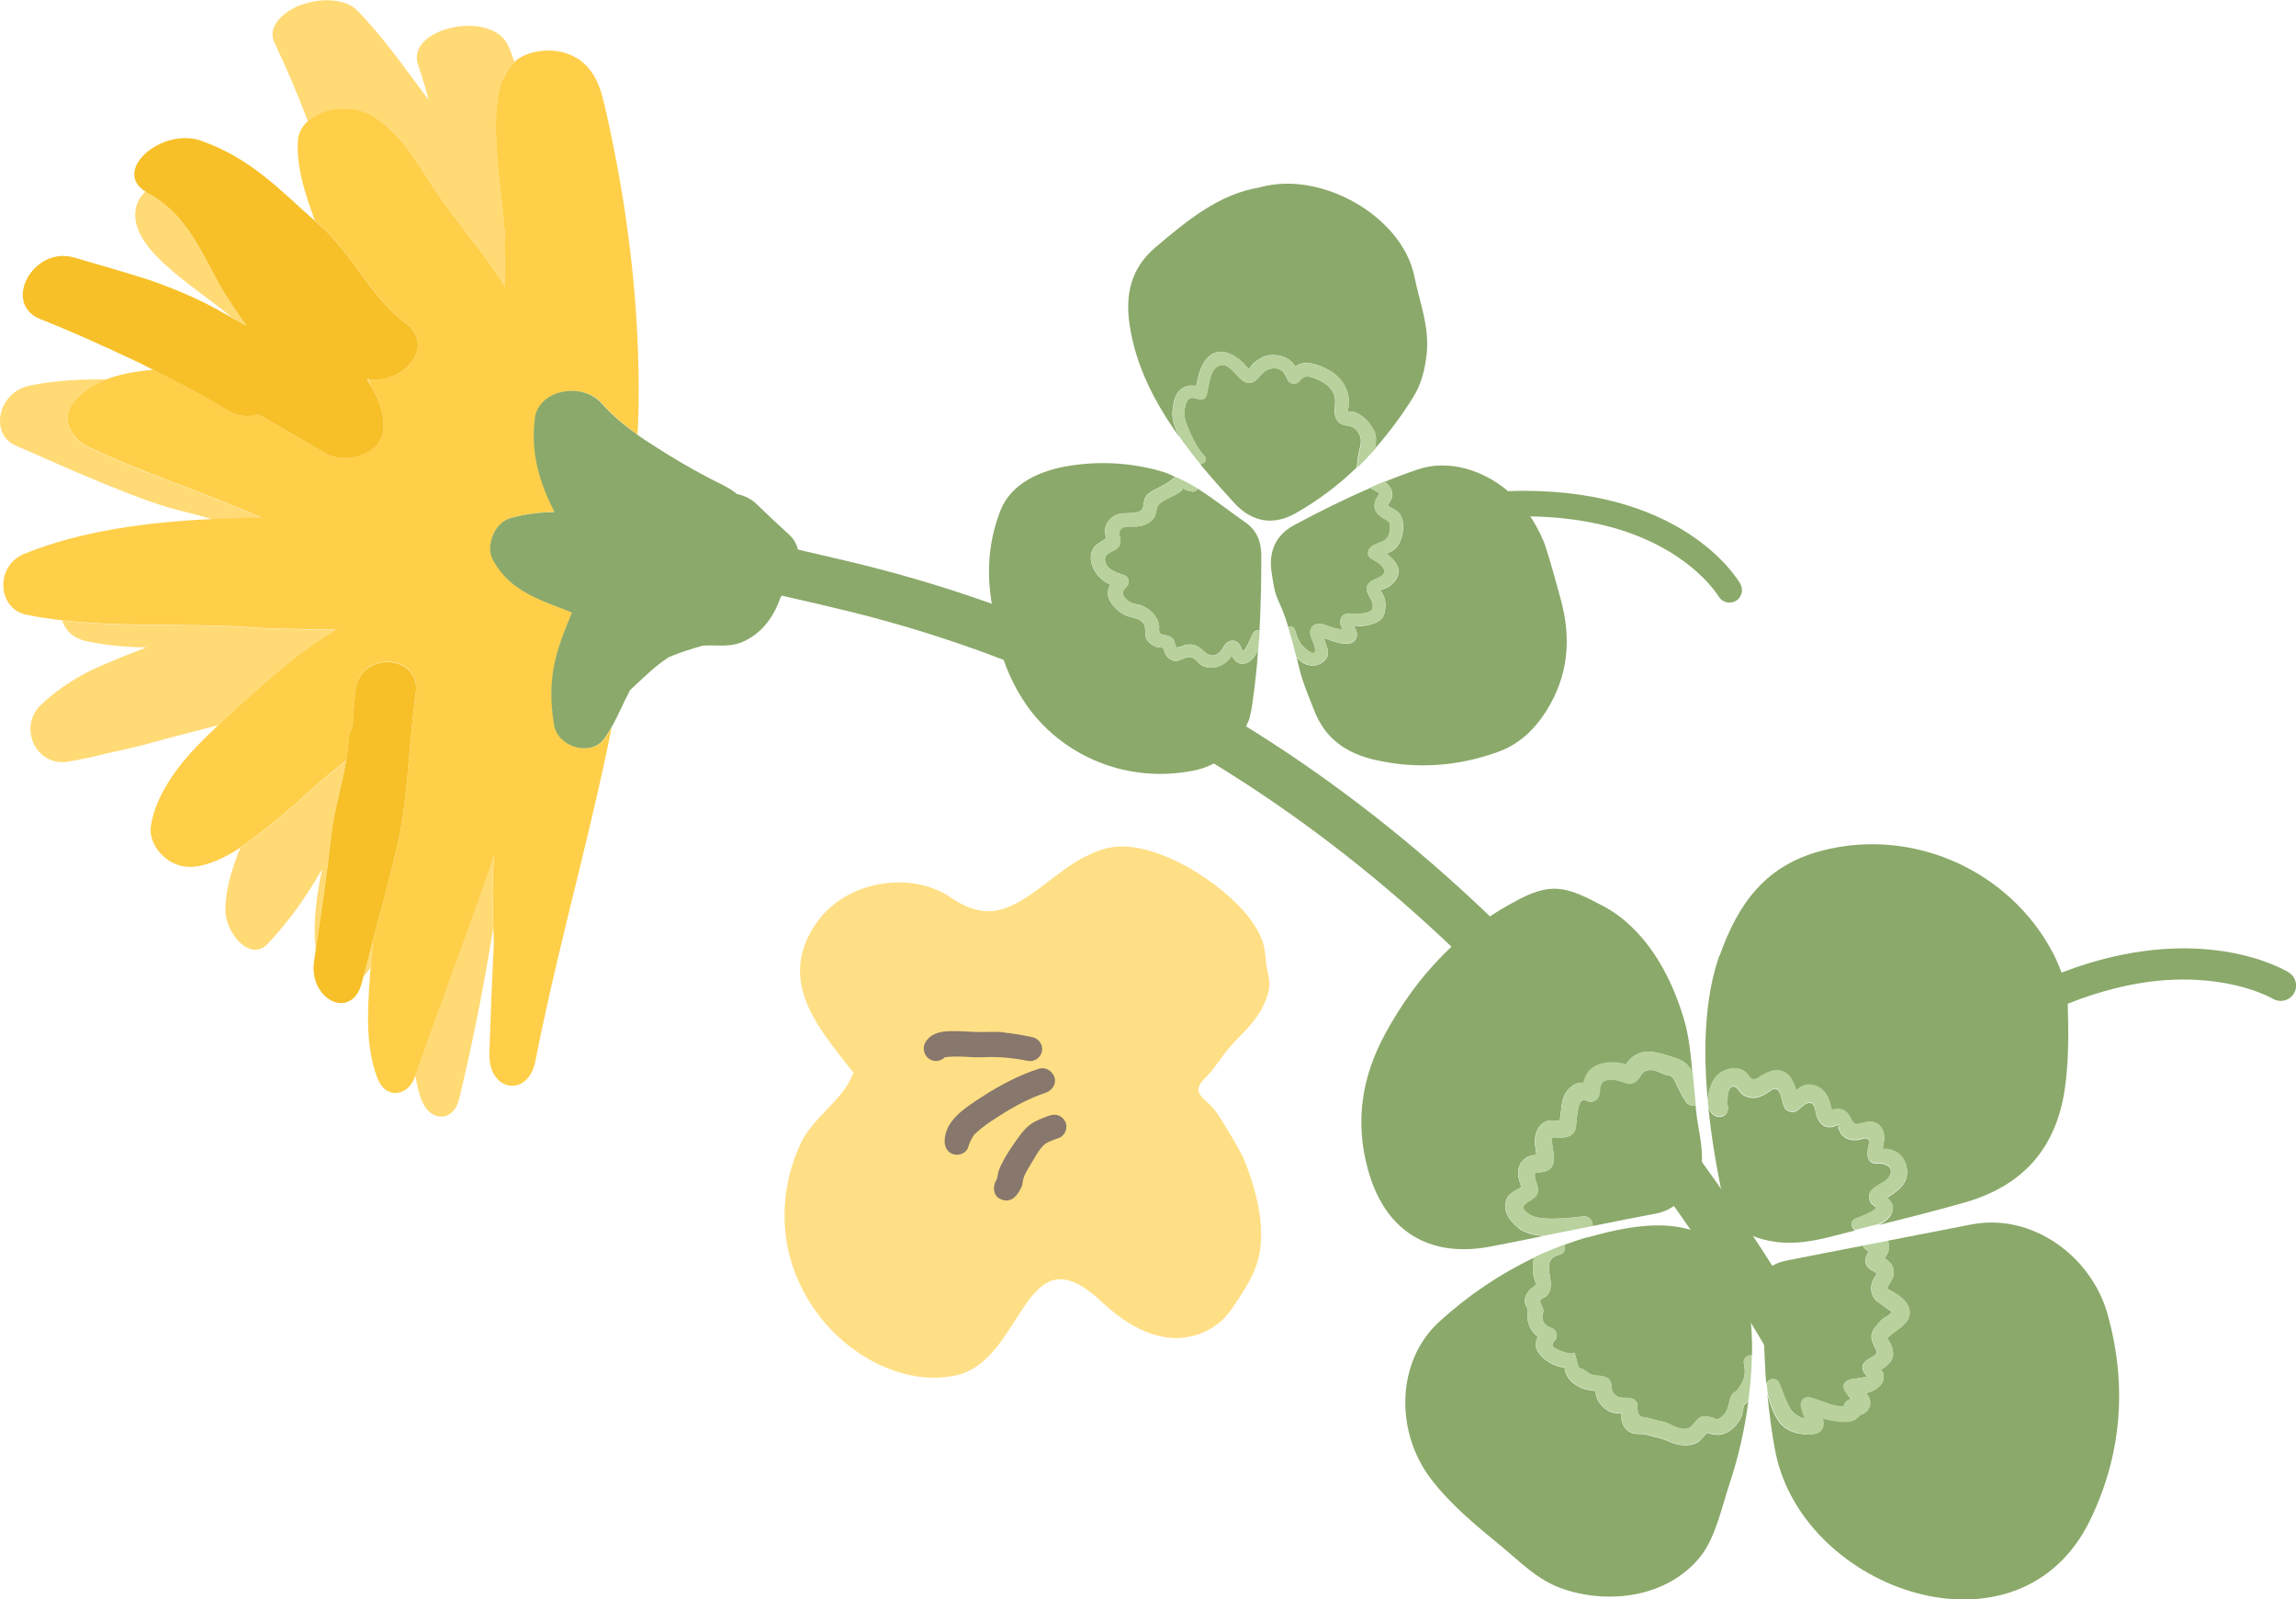
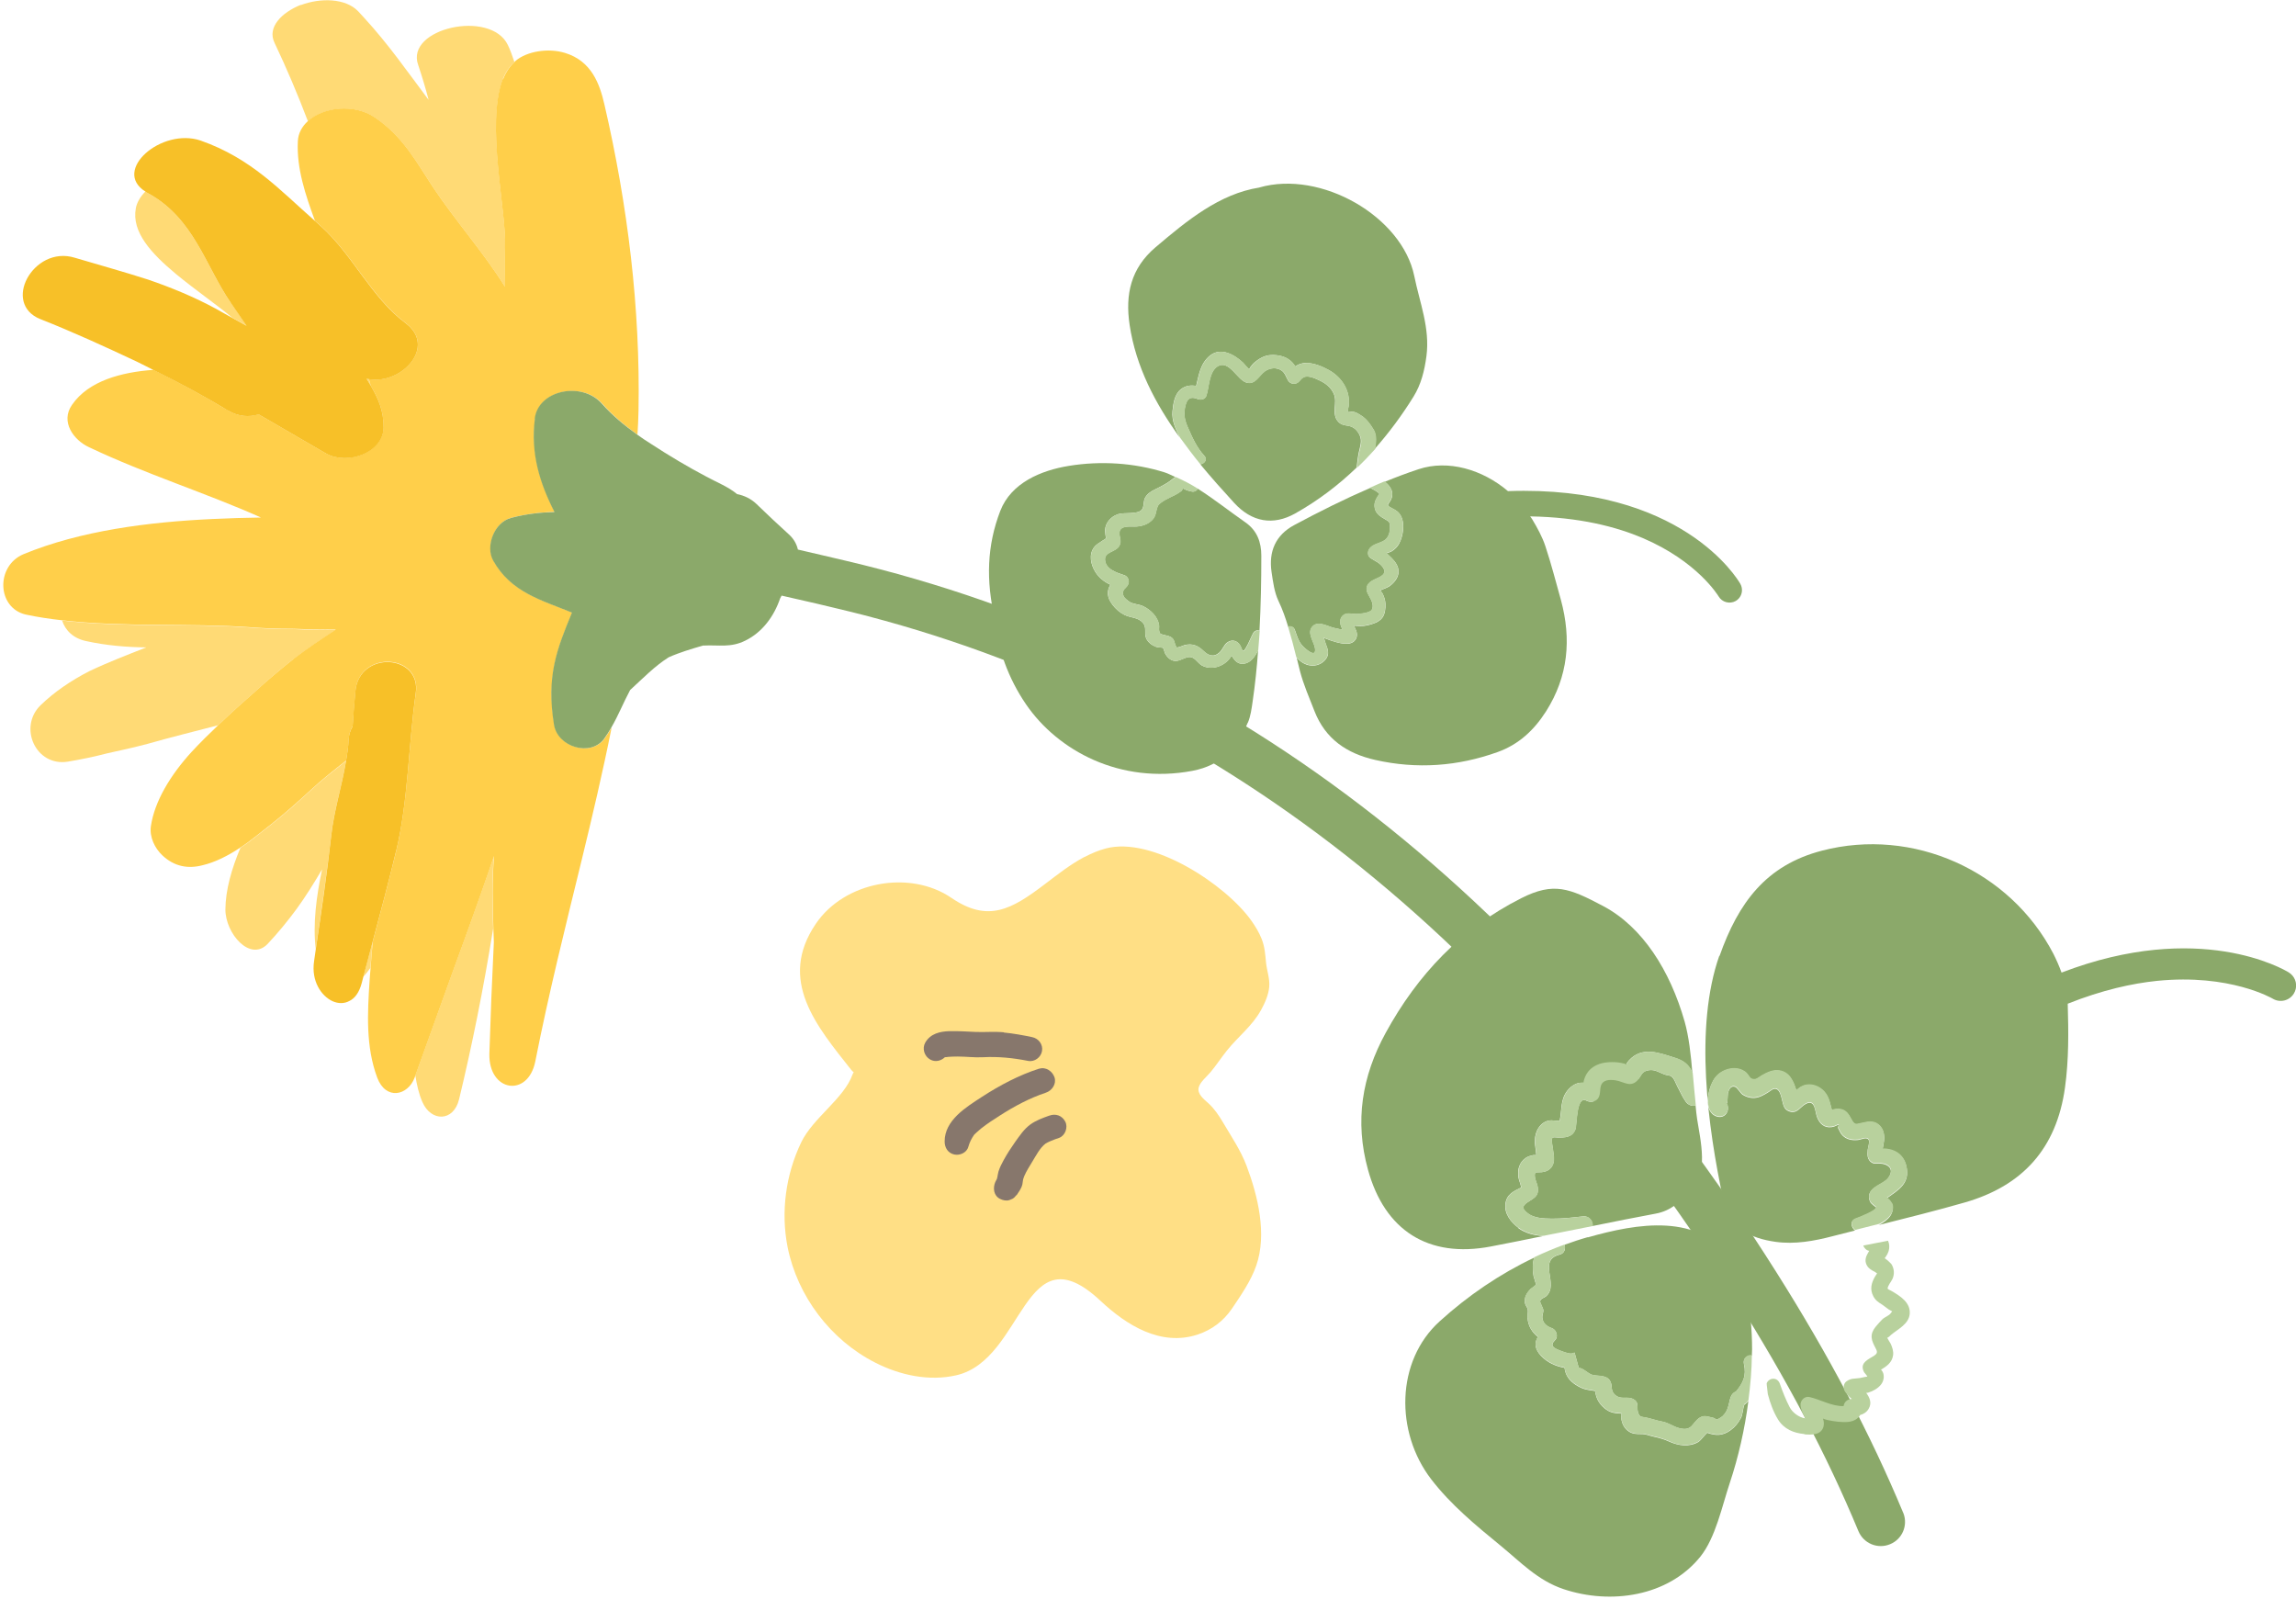
<svg xmlns="http://www.w3.org/2000/svg" id="_レイヤー_2" data-name="レイヤー 2" viewBox="0 0 199.96 139.29">
  <defs>
    <style>
      .cls-1 {
        fill: #f7c028;
      }

      .cls-1, .cls-2, .cls-3, .cls-4, .cls-5, .cls-6, .cls-7 {
        stroke-width: 0px;
      }

      .cls-2 {
        fill: #87776c;
      }

      .cls-3 {
        fill: #b8d19d;
      }

      .cls-4 {
        fill: #8ba96a;
      }

      .cls-5 {
        fill: #ffdf85;
      }

      .cls-6 {
        fill: #ffda75;
      }

      .cls-7 {
        fill: #ffcf4a;
      }
    </style>
  </defs>
  <g id="_1" data-name="1">
    <g>
      <g>
        <path class="cls-6" d="m32.29,33.6c-.04-.18-.1-.38-.16-.57-.06-.01-.13-.01-.19-.03.13.21.24.4.36.6Z" />
        <path class="cls-6" d="m39.51,84.38c-1.11,3.09-2.22,6.18-3.34,9.27.13.83.31,1.63.62,2.33.76,1.73,2.71,1.72,3.19-.24,1.09-4.5,2.14-9.68,2.97-14.88-.07-2.09-.12-4.19.06-6.29-1.15,3.35-2.33,6.63-3.5,9.81Z" />
        <path class="cls-6" d="m30.14,66.26c-.5.4-1.05.84-1.72,1.38-.7.55-1.74,1.56-2.93,2.6-1.19,1.06-2.55,2.11-3.88,3.13-.22.16-.44.31-.67.46-.76,1.81-1.3,3.66-1.31,5.38,0,2.08,2.16,4.6,3.69,2.98.9-.96,1.73-1.97,2.51-3.03.78-1.07,1.51-2.24,2.22-3.45-.49,2.32-.82,4.76-.55,6.95.48-3.28.96-6.55,1.35-9.93.24-2.17.93-4.3,1.29-6.49Z" />
        <path class="cls-6" d="m31.64,85.07c.22-.25.43-.51.62-.78.06-.75.12-1.51.19-2.27-.28,1.02-.55,2.05-.81,3.05Z" />
        <path class="cls-6" d="m20.1,26.37c-2.21-3.2-3.2-7.37-7.22-9.55-.08-.04-.14-.09-.22-.14-.44.44-.74.96-.83,1.45-.39,2.08,1.36,3.95,3.48,5.72,1.68,1.39,3.56,2.68,4.92,3.82l1.25.69-1.37-2Z" />
        <path class="cls-6" d="m25.56,57.41c1.18-.92,2.42-1.73,3.69-2.57-1.25.02-2.51,0-3.78-.06-1.26,0-2.52-.04-3.79-.14-5.01-.36-10.92.02-16.27-.6.27.85.97,1.57,2.14,1.8,1.7.37,3.43.52,5.19.54-1.67.66-3.37,1.31-4.96,2.07-1.58.81-3.03,1.79-4.25,2.97-1.96,1.92-.41,5.36,2.38,4.91,1.14-.19,2.29-.43,3.45-.73,1.17-.25,2.35-.52,3.53-.83,2.06-.59,4.13-1.09,6.11-1.61,1.12-1.07,2.23-2.07,3.17-2.89,1.07-.98,2.2-1.94,3.38-2.87Z" />
-         <path class="cls-6" d="m7.76,38.98c-1.35-.63-2.52-2.22-1.49-3.69.72-1.06,1.8-1.77,3.05-2.24-2.21-.04-4.43.07-6.63.51-2.91.5-3.67,4.32-1.24,5.28,2.39,1.03,4.76,2.12,7.14,3.09,2.38.97,4.81,1.98,7.29,2.59.82.19,1.72.45,2.64.71,1.44-.07,2.85-.11,4.22-.13-4.84-2.17-10.02-3.77-14.97-6.12Z" />
        <path class="cls-6" d="m26.2.42c-1.7.68-2.93,1.97-2.3,3.29,1.07,2.25,2.04,4.54,2.92,6.86,1.37-1.26,4.07-1.54,5.83-.33,2.45,1.66,3.59,3.84,5.06,6.06,1.99,2.99,4.43,5.71,6.28,8.69-.02-1.16-.04-2.31,0-3.41.15-3.11-1.69-10.72-.2-14.67.24-.62.58-1.12,1.01-1.51-.17-.5-.34-1-.57-1.48-1.5-3.13-8.96-1.46-7.81,1.74.34,1.01.64,2.02.91,3.04-1.84-2.45-3.49-4.83-5.58-7.11h0s0,0,0,0l-.56-.61c-1.11-1.15-3.28-1.18-4.99-.54Z" />
        <path class="cls-7" d="m43.78,6.89c-1.5,3.96.35,11.56.2,14.67-.04,1.1-.02,2.25,0,3.41-1.85-2.98-4.29-5.7-6.28-8.69-1.46-2.21-2.6-4.4-5.06-6.06-1.76-1.2-4.46-.93-5.83.33-.5.46-.84,1.05-.87,1.75-.12,2.36.66,4.66,1.49,6.93.16.14.31.28.47.42,2.84,2.53,4.44,6.25,7.45,8.5,2.7,2.05-.38,5.36-3.23,4.86.07.2.13.39.16.57.66,1.11,1.14,2.17,1.12,3.65-.03,2.16-3.1,3.3-4.99,2.27-1.98-1.15-3.94-2.29-5.89-3.42-.84.25-1.79.2-2.69-.35-2.06-1.24-4.24-2.43-6.46-3.52-1.44.1-2.83.35-4.05.81-1.25.48-2.32,1.18-3.05,2.24-1.03,1.47.14,3.07,1.49,3.69,4.95,2.35,10.13,3.96,14.97,6.12-1.37.02-2.78.06-4.22.13-5.57.26-11.49,1.01-16.48,3.07-2.42,1.04-2.29,4.67.21,5.25,1.02.22,2.09.38,3.17.5,5.35.62,11.26.24,16.27.6,1.27.1,2.53.14,3.79.14,1.26.05,2.52.08,3.78.06-1.27.84-2.51,1.65-3.69,2.57-1.18.94-2.31,1.89-3.38,2.87-.94.82-2.05,1.82-3.17,2.89-.8.76-1.6,1.55-2.35,2.36-1.8,1.98-3.2,4.26-3.52,6.45-.13.94.34,1.91,1,2.53,1.05.99,2.25,1.19,3.51.86,1.06-.25,2.18-.8,3.3-1.55.22-.15.44-.29.67-.46,1.33-1.02,2.69-2.07,3.88-3.13,1.19-1.04,2.23-2.05,2.93-2.6.67-.55,1.22-.98,1.72-1.38.1-.61.19-1.22.22-1.83.02-.46.15-.84.35-1.17.07-1.03.14-2.06.24-3.07.34-3.58,5.81-3.23,5.25.24-.64,4.47-.66,9.34-1.69,13.65-.64,2.65-1.35,5.31-2.05,7.93-.08.76-.14,1.51-.19,2.27-.03.38-.07.77-.09,1.15-.19,2.84-.34,5.75.66,8.44.75,2.01,2.68,1.59,3.27-.01.02-.07.05-.13.07-.2,1.11-3.09,2.22-6.18,3.34-9.27,1.17-3.18,2.35-6.46,3.5-9.81-.18,2.11-.13,4.2-.06,6.29.01.41.03.82.04,1.23-.16,3.24-.29,6.48-.39,9.72-.06,3.3,3.36,3.82,4,.65,1.16-5.89,2.61-11.68,4.04-17.54.93-3.83,1.84-7.67,2.61-11.55-.19.33-.39.65-.62.97-1.17,1.61-4.03.75-4.37-1.19-.69-4.24.23-6.57,1.56-9.79-2.62-1.08-5.31-1.74-6.86-4.53-.69-1.21.05-3.33,1.57-3.72,1.29-.33,2.54-.48,3.77-.51-1.26-2.48-2.09-5.09-1.71-8.12.3-2.5,4.14-3.28,5.88-1.26.86.97,1.9,1.85,3.03,2.65.04-.71.08-1.42.09-2.13.16-8.83-.93-17.82-2.97-26.62-.41-1.78-1.11-3.78-3.43-4.49-1.47-.45-3.31-.15-4.31.69-.03.02-.04.06-.07.08-.43.39-.77.9-1.01,1.51Z" />
        <path class="cls-1" d="m19.84,35.74c.91.55,1.85.6,2.69.35,1.95,1.14,3.91,2.27,5.89,3.42,1.89,1.03,4.96-.1,4.99-2.27.01-1.49-.47-2.54-1.12-3.65-.12-.2-.23-.4-.36-.6.06.02.13.02.19.03,2.85.49,5.93-2.81,3.23-4.86-3.02-2.24-4.61-5.97-7.45-8.5-.16-.14-.31-.28-.47-.42-3.06-2.68-5.52-5.44-9.96-7-3.39-1.15-7.74,2.6-4.81,4.44.07.05.13.1.22.14,4.02,2.18,5.01,6.35,7.22,9.55l1.37,2-1.25-.69-1.45-.81c-1.79-.97-3.81-1.82-5.9-2.53-2.08-.67-4.25-1.27-6.34-1.89-1.85-.58-3.46.49-4.16,1.79-.71,1.31-.51,2.88,1.12,3.54,2.84,1.12,5.7,2.43,8.44,3.72.49.23.96.49,1.45.73,2.22,1.09,4.41,2.27,6.46,3.52Z" />
        <path class="cls-1" d="m34.51,74.08c1.04-4.31,1.06-9.18,1.69-13.65.56-3.47-4.91-3.83-5.25-.24-.1,1.01-.18,2.04-.24,3.07-.2.33-.33.72-.35,1.17-.03.62-.12,1.22-.22,1.83-.36,2.18-1.05,4.32-1.29,6.49-.38,3.38-.86,6.65-1.35,9.93-.05.35-.1.7-.15,1.05-.25,1.71.63,3.01,1.61,3.46.49.22,1.02.23,1.47-.02.46-.22.85-.72,1.07-1.55.05-.18.1-.36.14-.54.26-1,.54-2.03.81-3.05.7-2.63,1.42-5.29,2.05-7.93Z" />
        <path class="cls-4" d="m46.58,36.47c-.39,3.03.44,5.64,1.71,8.12-1.23.03-2.48.17-3.77.51-1.51.39-2.26,2.51-1.57,3.72,1.56,2.79,4.24,3.45,6.86,4.53-1.33,3.22-2.25,5.55-1.56,9.79.34,1.94,3.2,2.79,4.37,1.19.23-.32.43-.64.62-.97.62-1.07,1.06-2.19,1.64-3.27,1.16-1.06,2.15-2.09,3.36-2.85.94-.42,1.96-.72,2.98-1.02h.06c1.32-.07,2.34.21,3.63-.43,1.49-.73,2.5-2.12,3.03-3.67.05-.09.08-.16.13-.25.98.22,2,.45,3.06.7l1.55.37c31.54,7.4,57.94,27.61,78.45,60.08,4.48,7.09,7.99,13.74,10.72,20.32.45,1.08,1.68,1.59,2.76,1.14,1.05-.43,1.56-1.61,1.17-2.67-.01-.03-.02-.06-.04-.09-2.83-6.8-6.44-13.65-11.05-20.95-21.12-33.44-48.39-54.28-81.05-61.94l-1.53-.36c-.9-.21-1.77-.42-2.62-.61-.1-.44-.32-.87-.72-1.26-.97-.88-1.93-1.78-2.89-2.71-.49-.47-1.08-.74-1.69-.86-.75-.63-1.73-1.01-2.67-1.52-1.56-.82-3.23-1.81-4.82-2.85-.42-.26-.83-.54-1.22-.82-1.12-.8-2.17-1.68-3.03-2.65-1.74-2.02-5.57-1.24-5.88,1.26Z" />
      </g>
      <g>
        <path class="cls-4" d="m149.74,83.22c-2.2,6.24-1,15,.33,21.2.55,2.57,2.38,3.42,4.58,3.73,1.66.23,3.34-.07,4.98-.5.64-.17,1.29-.33,1.93-.49-.36-.25-.47-.84.05-1.02.28-.1,1.77-.67,1.8-.99,0,.04-.46-.34-.49-.4-.11-.18-.17-.39-.15-.6.11-.83,1.23-.98,1.66-1.54.61-.79,0-1.28-.79-1.28-.23,0-.41.05-.63-.08-.4-.25-.4-.7-.35-1.12.02-.19.2-.71.07-.88-.19-.26-.63,0-.91.03-.5.05-.99-.02-1.36-.4-.2-.2-.27-.45-.4-.68.12-.25.07-.3-.15-.16-.12.06-.25.1-.39.12-.66.09-1.06-.31-1.28-.89-.18-.49-.15-1.53-.94-1.15-.52.25-.75.9-1.45.68-.48-.16-.53-.52-.64-.95-.06-.25-.16-.76-.39-.94-.3-.23-.55.05-.84.23-.43.26-.85.51-1.37.48-.29-.02-.59-.12-.84-.28-.21-.14-.47-.63-.67-.69-.38-.12-.54.27-.61.55-.04.17-.02,1.05-.14.86.4.61-.1,1.42-.85,1.17-1.22-.42-.75-2.45-.2-3.27.57-.86,1.98-1.25,2.8-.5.12.11.29.44.42.5.39.18.59-.09.91-.28.45-.26.99-.52,1.53-.43.91.15,1.23.94,1.48,1.72.24-.21.49-.41.86-.47.53-.09,1.05.1,1.44.45.44.4.58.89.72,1.45.02.1.05.2.08.3.18-.1.47-.12.66-.1.58.06.8.45,1.05.92.28.52.37.41.94.29.3-.06.58-.14.88-.09.49.08.85.45.97.93.13.49,0,.95-.08,1.41.93,0,1.79.44,2.05,1.46.39,1.52-.66,2.11-1.67,2.82.17.14.34.28.43.52.14.35.06.71-.13,1.01-.23.35-.6.6-1,.81,2.5-.63,4.99-1.25,7.47-1.96,5.02-1.44,7.99-4.68,8.73-10,.34-2.45.31-4.86.24-7.29,0,0,0-.01,0-.02,3.01-1.2,5.63-1.77,7.78-1.99,6.34-.64,10.03,1.53,10.07,1.55.63.38,1.45.19,1.84-.44.31-.5.25-1.13-.11-1.56-.09-.11-.2-.2-.32-.28-.45-.28-7.81-4.59-19.8.01-.2-.56-.44-1.1-.71-1.64-3.78-7.26-12.23-11.04-20.15-8.98-4.86,1.26-7.28,4.51-8.93,9.19Z" />
-         <path class="cls-4" d="m154.99,120.52c.25.69.52,1.4.86,2.05.23.44.78.88,1.35.96-.17-.37-.37-.73-.41-1.13-.04-.41.33-.83.76-.73.94.2,1.98.83,2.99.79.04-.34.34-.62.72-.62,0,0,0,0,0,0-.2-.13-.42-.41-.57-.6-.21-.27-.19-.74.11-.94.41-.27.69-.21,1.15-.28.11-.02.67-.15.66-.12.01-.05-.25-.32-.28-.38-.38-.7.13-1.02.68-1.33.62-.35.47-.46.2-1-.15-.3-.27-.6-.22-.94.06-.36.26-.61.49-.87.14-.16.28-.32.43-.47.21-.21.57-.3.74-.54.18-.25.16-.09-.19-.33-.2-.13-.37-.29-.57-.42-.34-.22-.58-.37-.77-.74-.3-.6-.17-1.11.14-1.67.03-.05.15-.21.2-.31-.04,0-.11-.09-.2-.13-.31-.15-.6-.33-.74-.66-.13-.33-.04-.64.12-.94.03-.05.08-.15.13-.23-.24-.03-.43-.23-.52-.46-2.22.43-4.44.85-6.66,1.3-1.51.3-2.13,1.03-2.12,2.49.01,1.46.22,6.68.35,8.23.19-.49.93-.59,1.15.04Z" />
-         <path class="cls-4" d="m164.47,108.96c-.06.18-.14.33-.25.49-.03.04-.06.08-.09.12.24.17.54.45.58.51.21.33.27.72.17,1.09-.09.32-.32.54-.44.84-.13.31,0,.24.31.43.73.43,1.63.99,1.56,1.96-.07.89-1.03,1.33-1.63,1.85,0,0-.34.34-.33.21,0,.09.26.47.3.56.13.3.25.66.21,1-.08.62-.55.97-1.05,1.25.08.09.15.19.19.31.11.37.03.74-.22,1.03-.26.31-.67.55-1.06.66-.05.01-.12.02-.2.03.31.42.51.89.21,1.39-.17.29-.44.46-.74.54-.17.32-.54.54-1.05.6-.55.06-1.18-.04-1.72-.15-.16-.03-.31-.08-.47-.14.08.2.11.41.06.65-.16.81-1.05.78-1.69.72-.96-.09-1.79-.43-2.31-1.27-.4-.65-.69-1.44-.89-2.21.18,1.71.38,3.41.72,5.09,2.45,12.07,21.28,18.61,27.43,5.78,2.76-5.75,3.17-11.76,1.49-17.82-1.4-5.06-6.56-8.86-11.84-7.85-2.44.47-4.88.95-7.31,1.42.13.29.14.61.05.91Z" />
+         <path class="cls-4" d="m164.47,108.96Z" />
        <path class="cls-4" d="m138.28,107.74c-.68.19-1.35.42-2.02.66.1.35,0,.75-.42.86-2,.5,0,2.59-1.19,3.63-.17.15-.45.17-.52.43-.03.1.26.61.28.76.02.21-.1.44-.09.64.04.56.4.79.86.96.36.14.56.72.26,1.02-.53.52-.09.72.48.94.13.05.71.28.97.24.07-.03.15-.06.24-.08.12.45.24.9.37,1.35.28-.08.81.48,1.15.58.27.08.51.06.78.1.3.05.58.12.76.38.31.45-.01.88.5,1.3.44.36.85.14,1.35.26.23.05.48.22.54.47.06.23,0,.51.06.71.14.51.32.42.7.5.48.1.94.27,1.43.36.56.1.95.44,1.48.57,1.16.3,1.1-.49,1.79-.92.41-.25.7-.07,1.1,0,.41.07.15.35.74-.02.21-.13.4-.39.51-.61.3-.64.17-1.4.8-1.64.6-.74.93-1.35.69-2.4-.11-.49.31-.78.69-.73,0-.18.02-.36.02-.55,0-1.67-.15-3.32-.46-4.9-.19-1-.6-1.96-1.18-2.79-2.97-4.25-8.37-3.28-12.67-2.06Z" />
        <path class="cls-4" d="m151.6,123.52c-.21.4-.5.75-.86,1.02-.73.54-1.35.49-2.06.24-.24.21-.57.69-.79.81-.38.22-.81.3-1.25.28-.4-.02-.81-.13-1.18-.29-.49-.22-.9-.35-1.42-.46-.43-.09-.68-.24-1.13-.23-.41,0-.74,0-1.09-.25-.33-.23-.52-.57-.6-.96-.04-.18-.01-.38,0-.57-.53-.04-.98-.03-1.51-.49-.54-.47-.71-.92-.79-1.48-.34-.06-.79-.1-1.08-.22-.55-.23-1.13-.6-1.4-1.16-.1-.2-.16-.42-.18-.64-.78-.13-1.53-.48-2.05-1.04-.58-.63-.58-1.15-.27-1.65-.5-.4-.84-.9-.91-1.66-.03-.28.08-.45.01-.77-.04-.17-.19-.31-.23-.51-.09-.49.16-.9.5-1.24.07-.07.43-.29.45-.37.02-.07-.2-.7-.2-.74-.09-.5-.11-1.13.06-1.62-3,1.42-5.77,3.31-8.24,5.55-3.82,3.46-3.89,9.65-.73,13.76,1.71,2.22,3.87,4,6.03,5.77,1.78,1.46,3.25,3.04,5.49,3.79,4.09,1.37,9.1.66,11.91-2.82,1.34-1.67,1.89-4.4,2.57-6.43.75-2.25,1.3-4.67,1.62-7.14-.11.12-.21.25-.35.33-.14.35-.13.86-.32,1.21Z" />
        <path class="cls-4" d="m132.23,106.92c-.66-.48-1.25-1.26-1.12-2.11.12-.84.74-1.07,1.37-1.4-.05-.29-.21-.66-.24-.87-.04-.33-.05-.66.07-.97.11-.3.29-.54.55-.72.16-.11.31-.17.5-.21.13-.05.27-.06.41-.04.01,0,.02,0,.03,0-.03-.17-.05-.44-.06-.49-.03-.26-.08-.53-.07-.79.01-.39.11-.78.33-1.11.22-.33.53-.56.92-.63.23-.04.61.04.91.03.2-.9.04-1.84.67-2.63.39-.49.88-.72,1.4-.72,0-.03,0-.06,0-.08.05-.24.15-.48.28-.69.29-.47.75-.75,1.28-.89.56-.15,1.31-.15,1.86,0,.09.02.18.05.26.08.02,0,.02.01.03.02.08-.12.15-.24.25-.35,1.13-1.24,2.59-.68,3.91-.26.62.2,1.08.42,1.44.99.07.11.12.23.18.35-.13-1.56-.3-3.13-.67-4.45-1.27-4.47-3.68-8.27-7.11-10.08-2.93-1.55-4.29-2.11-7.12-.68-5.23,2.64-9.03,6.65-11.81,11.73-2.07,3.78-2.71,7.69-1.54,11.92,1.45,5.27,5.24,7.73,10.71,6.68,1.52-.29,3.04-.6,4.56-.91-.8-.05-1.57-.24-2.2-.7Z" />
        <path class="cls-4" d="m146.81,95.94c-.29-.4-.49-.88-.73-1.32-.14-.26-.28-.72-.54-.89-.14-.09-.42-.09-.59-.16-.45-.17-.84-.45-1.35-.37-.63.09-.62.43-.95.82-.65.76-1.26.16-1.99.06-.51-.07-1.1-.06-1.26.5-.1.34-.03.64-.19.99-.19.39-.71.47-1.06.28-.88-.47-.81,2.12-.95,2.5-.26.7-.91.73-1.56.71-.2,0-.37-.07-.47.07-.09.13.03.62.04.73.05.4.15.83.11,1.24-.06.58-.48.93-1.05.98-.46.04-.67-.11-.6.43.04.3.21.58.25.89.11.81-.35.93-.9,1.31-.44.31-.48.52-.08.86.18.16.38.28.61.36.15.05.3.09.46.12.04-.05.03-.04,0,0,.37.07.77.07,1.14.08.92.01,1.81-.1,2.72-.2.54-.06.87.43.83.84,1.83-.37,3.66-.74,5.5-1.08,1.31-.24,2.09-1.02,3-1.87,1.65-1.53.89-4.51.6-6.39-.06-.36-.09-.76-.13-1.15-.3.06-.63-.02-.86-.34Z" />
        <path class="cls-3" d="m151.88,118.77c.24,1.05-.09,1.66-.69,2.4-.62.23-.49,1-.8,1.64-.11.22-.3.48-.51.61-.59.37-.33.1-.74.02-.4-.07-.7-.25-1.1,0-.69.43-.63,1.22-1.79.92-.53-.14-.93-.47-1.48-.57-.49-.09-.95-.26-1.43-.36-.38-.08-.57.01-.7-.5-.05-.2,0-.48-.06-.71-.06-.24-.31-.41-.54-.47-.51-.12-.91.11-1.35-.26-.51-.42-.19-.85-.5-1.3-.18-.26-.46-.34-.76-.38-.27-.04-.51-.02-.78-.1-.34-.09-.86-.66-1.15-.58-.12-.45-.24-.9-.37-1.35-.09.02-.16.05-.24.08-.26.04-.84-.19-.97-.24-.57-.21-1.01-.42-.48-.94.3-.3.1-.88-.26-1.02-.46-.17-.82-.4-.86-.96-.01-.2.11-.42.09-.64-.01-.15-.3-.66-.28-.76.07-.25.35-.28.52-.43,1.19-1.04-.81-3.13,1.19-3.63.42-.1.52-.51.42-.86-.9.33-1.78.7-2.64,1.11-.17.49-.16,1.12-.06,1.62,0,.04.22.67.2.74-.02.08-.38.3-.45.37-.34.35-.59.75-.5,1.24.04.2.19.34.23.51.07.32-.04.49-.01.77.07.76.4,1.26.91,1.66-.31.5-.31,1.02.27,1.65.52.56,1.28.91,2.05,1.04.02.22.08.44.18.64.28.55.85.93,1.4,1.16.29.12.75.16,1.08.22.09.57.25,1.01.79,1.48.52.46.97.44,1.51.49-.01.19-.04.39,0,.57.08.39.27.73.6.96.35.25.69.26,1.09.25.45,0,.7.14,1.13.23.52.11.93.24,1.42.46.37.17.77.28,1.18.29.44.02.86-.07,1.25-.28.22-.12.55-.6.79-.81.72.25,1.34.3,2.06-.24.36-.27.65-.62.86-1.02.18-.35.17-.86.32-1.21.14-.08.24-.2.35-.33.17-1.31.29-2.63.3-3.95-.38-.04-.8.24-.69.73Z" />
        <path class="cls-3" d="m157.13,124.91c.63.06,1.52.08,1.69-.72.05-.25.01-.46-.06-.65.15.06.31.11.47.14.54.11,1.17.2,1.72.15.51-.05.88-.28,1.05-.6.3-.08.57-.25.74-.54.3-.5.1-.97-.21-1.39.08,0,.16-.01.2-.03.39-.12.8-.35,1.06-.66.24-.29.33-.66.22-1.03-.04-.12-.11-.22-.19-.31.5-.28.97-.63,1.05-1.25.05-.34-.07-.69-.21-1-.04-.09-.31-.47-.3-.56-.01.14.32-.2.33-.21.61-.51,1.57-.95,1.63-1.85.07-.97-.83-1.53-1.56-1.96-.31-.19-.45-.12-.31-.43.13-.3.36-.51.44-.84.1-.37.04-.76-.17-1.09-.04-.06-.34-.34-.58-.51.03-.04.07-.08.09-.12.11-.15.19-.31.25-.49.09-.3.08-.62-.05-.91-.72.14-1.44.28-2.16.42.09.23.28.43.52.46-.06.09-.1.18-.13.23-.17.29-.26.61-.12.94.13.33.43.51.74.66.08.04.16.13.2.13-.05.1-.18.26-.2.31-.31.56-.44,1.07-.14,1.67.19.37.42.52.77.74.2.13.38.29.57.42.35.23.37.08.19.33-.17.24-.53.33-.74.54-.15.15-.29.31-.43.47-.23.26-.43.51-.49.87-.05.34.07.64.22.94.27.54.42.65-.2,1-.54.31-1.06.63-.68,1.33.03.05.29.33.28.38,0-.03-.55.1-.66.12-.47.07-.75,0-1.15.28-.3.2-.32.67-.11.94.15.19.37.47.57.6,0,0,0,0,0,0-.37,0-.68.27-.72.62-1.01.04-2.06-.59-2.99-.79-.43-.09-.8.33-.76.73.04.4.23.77.41,1.13-.57-.08-1.12-.52-1.35-.96-.34-.65-.62-1.36-.86-2.05-.22-.63-.96-.53-1.15-.04,0,.05,0,.12.01.16.03.26.06.52.09.78.2.77.49,1.56.89,2.21.52.84,1.35,1.18,2.31,1.27Z" />
        <path class="cls-3" d="m164.78,104.81c-.09-.24-.26-.38-.43-.52,1.01-.72,2.05-1.31,1.67-2.82-.26-1.03-1.12-1.47-2.05-1.46.07-.46.2-.93.08-1.41-.13-.48-.48-.85-.97-.93-.31-.05-.58.03-.88.09-.57.12-.66.23-.94-.29-.25-.46-.47-.85-1.05-.92-.19-.02-.48,0-.66.1-.03-.1-.06-.2-.08-.3-.14-.56-.27-1.05-.72-1.45-.39-.35-.91-.54-1.44-.45-.37.06-.62.26-.86.47-.25-.78-.57-1.57-1.48-1.72-.54-.09-1.07.17-1.53.43-.32.18-.52.46-.91.28-.13-.06-.3-.39-.42-.5-.82-.75-2.23-.36-2.8.5-.55.83-1.02,2.86.2,3.27.75.25,1.25-.56.85-1.17.12.19.1-.69.14-.86.07-.28.23-.67.61-.55.2.06.46.55.67.69.24.16.55.27.84.28.52.03.94-.22,1.37-.48.29-.18.54-.46.84-.23.22.18.33.69.39.94.11.43.16.8.64.95.69.23.92-.43,1.45-.68.78-.38.75.65.94,1.15.22.58.62.99,1.28.89.13-.02.26-.06.39-.12.22-.14.27-.09.15.16.14.23.21.48.4.68.37.38.86.45,1.36.4.28-.03.71-.28.91-.03.13.17-.05.69-.07.88-.05.42-.06.87.35,1.12.22.14.4.08.63.08.8,0,1.4.49.79,1.28-.43.56-1.55.72-1.66,1.54-.03.21.04.43.15.6.04.06.49.44.49.4-.03.32-1.52.89-1.8.99-.52.18-.41.78-.05,1.02.7-.18,1.4-.36,2.1-.53.4-.21.76-.45,1-.81.2-.3.27-.66.13-1.01Z" />
        <path class="cls-3" d="m145.79,92.09c-1.33-.42-2.78-.98-3.91.26-.1.1-.17.23-.25.35-.01,0-.02-.01-.03-.02-.09-.04-.17-.07-.26-.08-.55-.14-1.31-.14-1.86,0-.52.14-.99.42-1.28.89-.13.21-.23.45-.28.69,0,.02,0,.05,0,.08-.52,0-1.01.22-1.4.72-.63.8-.48,1.74-.67,2.63-.29.02-.68-.07-.91-.03-.39.07-.7.3-.92.63-.22.33-.32.72-.33,1.11,0,.27.04.53.07.79,0,.05.02.32.06.49-.01,0-.02,0-.03,0-.14-.02-.28,0-.41.04-.19.04-.34.1-.5.21-.26.17-.45.42-.55.72-.11.32-.11.64-.07.97.03.21.18.58.24.87-.63.33-1.25.56-1.37,1.4-.12.86.46,1.64,1.12,2.11.64.46,1.4.65,2.2.7,1.42-.29,2.85-.56,4.27-.85.05-.41-.28-.9-.83-.84-.91.1-1.8.21-2.72.2-.37,0-.76-.01-1.14-.08.03-.04.03-.05,0,0-.16-.03-.31-.06-.46-.12-.23-.08-.43-.21-.61-.36-.4-.34-.36-.55.08-.86.55-.39,1.01-.5.9-1.31-.04-.31-.21-.58-.25-.89-.07-.54.14-.38.6-.43.57-.05.99-.4,1.05-.98.04-.4-.07-.84-.11-1.24-.01-.11-.13-.6-.04-.73.1-.14.27-.08.47-.07.65.02,1.3,0,1.56-.71.14-.38.07-2.98.95-2.5.35.19.87.1,1.06-.28.17-.35.09-.64.19-.99.16-.56.75-.57,1.26-.5.73.1,1.34.71,1.99-.06.33-.39.33-.73.95-.82.51-.08.9.2,1.35.37.16.06.45.07.59.16.26.16.39.63.54.89.24.43.44.92.73,1.32.23.32.56.4.86.34-.1-.92-.18-1.88-.27-2.86-.06-.12-.11-.24-.18-.35-.36-.57-.82-.8-1.44-.99Z" />
      </g>
      <g>
        <path class="cls-4" d="m109.69,16.33c-3.48.55-6.28,2.85-9.06,5.21-2.14,1.82-2.65,4.09-2.25,6.76.54,3.63,2.24,6.86,4.37,9.81-.36-.74-.72-1.46-.64-2.3.06-.65.18-1.47.72-1.9.42-.34.88-.38,1.34-.3.24-.98.37-1.99,1.24-2.67.94-.72,2.1-.05,2.84.64.09.09.5.61.6.6-.2.02.34-.57.35-.57.44-.38.94-.68,1.53-.69.51-.02,1.06.08,1.49.37.27.18.44.39.58.62.28-.19.59-.31.99-.3.67.01,1.38.31,1.96.63,1.13.64,1.87,1.81,1.7,3.13-.01.08-.12.44-.04.51.04.03.29-.03.35-.03.3.02.56.19.8.35.45.29.78.74,1.05,1.2.3.52.23,1.13.11,1.7,1.24-1.4,2.37-2.92,3.38-4.55.67-1.08.96-2.27,1.13-3.54.32-2.45-.59-4.65-1.06-6.97-1.06-5.18-8.12-9.26-13.5-7.71Z" />
        <path class="cls-4" d="m118.43,37.93c-.22-.47-.54-.77-1.02-.85-.31-.05-.59-.08-.83-.32-.69-.68-.07-1.67-.42-2.46-.24-.54-.68-.9-1.2-1.15-.26-.13-.58-.27-.86-.33-.49-.1-.67.04-.96.39-.24.29-.73.28-.94-.04-.19-.3-.27-.67-.57-.89-.45-.32-1.05-.25-1.47.05-.53.38-.84,1.22-1.63.98-.79-.25-1.52-2.05-2.52-1.39-.74.5-.7,1.82-.96,2.56-.1.28-.45.38-.71.28-.78-.32-1.01.06-1.14.72-.13.63-.02,1.12.23,1.7.39.89.78,1.79,1.45,2.51.31.33,0,.71-.35.74.96,1.16,1.96,2.28,2.95,3.36,1.54,1.68,3.39,2.01,5.33.92,1.99-1.12,3.75-2.46,5.34-3.99.05-.45.1-.89.19-1.33.11-.5.3-.99.08-1.47Z" />
        <path class="cls-4" d="m108.68,62.93c.24-.57.32-1.21.41-1.82.22-1.49.37-2.98.48-4.48-.29.59-.67,1.14-1.33,1.18-.39.02-.66-.22-.87-.54-.02-.04-.06-.1-.1-.17-.06.08-.12.16-.18.25-.53.69-1.57,1.04-2.39.62-.32-.17-.51-.52-.81-.68-.51-.27-1.04.32-1.57.27-.39-.04-.67-.32-.85-.65-.06-.1-.11-.43-.21-.5-.02-.01-.48-.04-.56-.07-.36-.13-.72-.39-.88-.75-.21-.48.09-.96-.31-1.38-.43-.46-1.03-.4-1.56-.65-.41-.2-.78-.52-1.06-.89-.51-.66-.5-1.22-.19-1.75-.53-.25-.98-.58-1.32-1.13-.38-.62-.57-1.48-.11-2.11.22-.3.52-.43.8-.63.32-.23.25-.05.21-.44-.01-.16-.05-.31-.04-.47.05-.64.51-1.14,1.09-1.35.55-.2,1.7.04,2.1-.39.22-.25.13-.72.28-1.02.18-.36.51-.58.86-.75.44-.21,1.05-.53,1.36-.77.17-.13.29-.24.43-.32-.31-.13-.6-.3-.92-.4-2.68-.84-5.58-1.02-8.35-.57-2.41.39-5.02,1.47-5.97,3.91-1.17,3.03-1.26,6.07-.48,9.42.22,2.56,1.18,5.19,2.72,7.44,2.77,4.04,8.19,6.97,14.48,5.79,2.54-.48,3.92-2.02,4.83-4.2Z" />
        <path class="cls-4" d="m103.7,42.78c-.24-.04-.46-.12-.67-.25-.05.08-.1.16-.15.23-.21.14-.38.25-.6.37-.35.17-1.29.58-1.45.94-.19.42-.12.83-.48,1.2-.36.37-.85.54-1.35.58-.45.04-1.44-.16-1.51.5-.04.44.24.76-.03,1.21-.31.52-1.26.48-1.23,1.17.03.85,1.05,1.15,1.68,1.36.46.16.5.74.17,1.04-.24.22-.4.45-.22.8.09.18.4.42.58.52.35.18.77.17,1.12.34.64.31,1.29.93,1.38,1.67.02.14-.02.29,0,.42.04.33.11.33.46.42.27.07.52.09.72.3.19.2.16.49.31.7.13.18-.06.1.21.06.17-.03.35-.13.52-.18.69-.17,1.17.04,1.66.51.42.41.91.6,1.43.08.24-.24.35-.62.63-.82.4-.29.86-.18,1.11.23.2.32.19.79.52.23.24-.4.4-.85.62-1.26.13-.24.36-.29.56-.23.12-2.17.16-4.34.16-6.52,0-1.19-.37-2.2-1.39-2.91-1.35-.94-2.71-2.02-4.14-2.93-.13.2-.35.32-.62.22Z" />
        <path class="cls-4" d="m120.59,41.94c.53.41.89.99.51,1.66-.19.34-.38.38,0,.59.27.15.55.26.75.51.52.62.4,1.67.13,2.37-.16.41-.4.71-.77.94-.09.06-.27.11-.45.17.14.13.29.27.43.41.32.32.62.72.61,1.2,0,.5-.36.94-.74,1.23-.24.18-.57.26-.85.4.07.1.17.21.2.27.14.28.23.57.25.88.02.4-.03.91-.28,1.24-.28.37-.81.53-1.25.64-.44.11-.83.07-1.23.04.03.05.05.1.08.14.09.18.19.4.2.61.02.5-.37.81-.84.83-.54.02-1.3-.23-1.8-.42-.05-.02-.15-.06-.25-.1.09.2.14.47.22.65.2.51.26.9-.15,1.33-.38.39-.91.52-1.43.39-.42-.11-.73-.35-1-.64.09.38.19.76.28,1.14.31,1.2.82,2.35,1.27,3.51.95,2.43,2.82,3.69,5.29,4.25,3.63.82,7.19.56,10.67-.69,1.83-.66,3.16-1.9,4.2-3.53,1.94-3.05,2.23-6.29,1.3-9.72-.44-1.56-.84-3.14-1.35-4.67-.27-.82-.7-1.6-1.15-2.35-.05-.09-.12-.17-.18-.25,4.31.07,7.51.91,9.79,1.88,4.8,2.04,6.59,5.04,6.62,5.08.3.52.97.7,1.49.41.42-.24.62-.71.53-1.16-.02-.11-.06-.22-.12-.33-.25-.44-5.13-8.61-20.24-8.08-2.23-1.89-5.21-2.76-7.78-1.91-1,.33-1.98.7-2.96,1.1Z" />
        <path class="cls-4" d="m112.75,54.8c.19.51.3,1,.66,1.41.22.25,1.26,1.21,1.12.25-.09-.6-.77-1.39-.18-1.94.5-.47,1.3.05,1.85.17.18.04.36.07.54.12.04,0,.11.02.18.03,0-.02-.01-.04-.02-.06-.06-.12-.12-.25-.15-.39-.06-.3-.02-.6.23-.8.33-.28.73-.11,1.11-.11.29,0,1.21-.09,1.38-.36.23-.38-.05-.91-.24-1.23-.41-.67-.18-1.13.5-1.43.55-.24,1.14-.47.68-1.09-.28-.37-.67-.52-1.04-.76-.27-.18-.27-.52-.13-.77.28-.47.92-.5,1.34-.78.37-.26.48-.7.48-1.14,0-.43-.06-.49-.4-.68-.48-.27-.92-.55-.95-1.16-.02-.3.09-.55.25-.8.02-.03.15-.25.19-.23-.08-.19-.57-.43-.71-.5-.03-.02-.05-.04-.08-.07-2.26.98-4.47,2.08-6.65,3.25-1.62.87-2.23,2.3-1.97,4.08.13.86.24,1.77.61,2.54.35.73.61,1.48.84,2.24.22-.06.47-.01.56.23Z" />
        <path class="cls-3" d="m119.63,37.4c-.27-.46-.6-.92-1.05-1.2-.24-.15-.5-.32-.8-.35-.06,0-.31.06-.35.03-.08-.07.03-.43.04-.51.17-1.32-.57-2.49-1.7-3.13-.57-.32-1.29-.62-1.96-.63-.4,0-.72.11-.99.3-.14-.23-.3-.43-.58-.62-.43-.29-.98-.38-1.49-.37-.59.02-1.1.31-1.53.69,0,0-.55.59-.35.57-.1,0-.51-.52-.6-.6-.73-.69-1.9-1.36-2.84-.64-.88.68-1,1.69-1.24,2.67-.47-.09-.92-.04-1.34.3-.55.43-.66,1.25-.72,1.9-.08.85.28,1.56.64,2.3.57.79,1.16,1.57,1.78,2.33.35-.04.65-.42.35-.74-.67-.71-1.06-1.62-1.45-2.51-.25-.58-.36-1.08-.23-1.7.13-.66.36-1.04,1.14-.72.25.1.61,0,.71-.28.26-.74.22-2.07.96-2.56.99-.66,1.73,1.15,2.52,1.39.78.25,1.1-.6,1.63-.98.43-.3,1.02-.38,1.47-.05.31.22.38.59.57.89.21.32.7.33.94.04.29-.35.47-.48.96-.39.29.06.6.2.86.33.52.25.97.62,1.2,1.15.35.79-.27,1.78.42,2.46.24.24.52.27.83.32.48.08.8.39,1.02.85.22.48.03.98-.08,1.47-.09.44-.14.88-.19,1.33.55-.52,1.08-1.07,1.58-1.63.11-.57.19-1.18-.11-1.7Z" />
        <path class="cls-3" d="m100.58,42.63c-.35.17-.68.39-.86.75-.15.3-.05.77-.28,1.02-.4.43-1.55.19-2.1.39-.58.21-1.05.71-1.09,1.35-.01.16.02.31.04.47.04.39.11.21-.21.44-.29.2-.58.33-.8.63-.46.63-.27,1.49.11,2.11.34.55.8.88,1.32,1.13-.31.53-.32,1.09.19,1.75.28.36.64.69,1.06.89.53.25,1.13.19,1.56.65.4.42.1.89.31,1.38.16.36.52.62.88.75.07.03.54.06.56.07.09.07.15.4.21.5.18.33.45.62.85.65.54.05,1.07-.54,1.57-.27.31.16.49.52.81.68.82.43,1.86.07,2.39-.62.06-.08.12-.17.18-.25.04.07.08.13.1.17.2.32.48.56.87.54.66-.04,1.03-.59,1.33-1.18.04-.57.1-1.14.13-1.7-.2-.06-.43,0-.56.23-.23.41-.39.86-.62,1.26-.33.56-.32.09-.52-.23-.26-.41-.71-.52-1.11-.23-.28.21-.39.58-.63.82-.52.52-1.01.33-1.43-.08-.49-.48-.98-.68-1.66-.51-.17.04-.36.15-.52.18-.28.04-.09.12-.21-.06-.15-.21-.12-.5-.31-.7-.2-.22-.45-.24-.72-.3-.35-.09-.42-.09-.46-.42-.02-.14.02-.28,0-.42-.09-.74-.73-1.36-1.38-1.67-.36-.17-.77-.16-1.12-.34-.18-.09-.49-.33-.58-.52-.18-.35-.02-.58.22-.8.33-.3.29-.89-.17-1.04-.63-.21-1.65-.52-1.68-1.36-.02-.69.93-.65,1.23-1.17.27-.45-.01-.77.03-1.21.07-.65,1.06-.46,1.51-.5.5-.04,1-.21,1.35-.58.36-.37.29-.78.48-1.2.16-.36,1.1-.77,1.45-.94.23-.11.4-.22.6-.37.06-.07.11-.15.15-.23.21.12.43.21.67.25.27.09.49-.03.62-.22-.63-.4-1.28-.74-1.95-1.03-.14.09-.26.2-.43.32-.32.24-.93.56-1.36.77Z" />
        <path class="cls-3" d="m113.92,57.9c.52.13,1.05,0,1.43-.39.41-.43.35-.82.15-1.33-.07-.19-.13-.45-.22-.65.1.04.2.08.25.1.5.2,1.26.45,1.8.42.47-.02.86-.33.84-.83,0-.21-.11-.42-.2-.61-.02-.04-.05-.09-.08-.14.4.03.79.06,1.23-.04.44-.11.97-.26,1.25-.64.25-.33.3-.84.28-1.24-.02-.31-.11-.61-.25-.88-.03-.05-.12-.16-.2-.27.28-.13.61-.22.85-.4.39-.29.73-.73.74-1.23,0-.47-.29-.87-.61-1.2-.14-.14-.28-.27-.43-.41.18-.06.36-.11.45-.17.37-.23.61-.54.77-.94.27-.7.39-1.75-.13-2.37-.21-.25-.48-.36-.75-.51-.39-.21-.19-.25,0-.59.38-.67.02-1.25-.51-1.66-.42.17-.83.36-1.24.54.03.02.04.05.08.07.14.08.63.31.71.5-.04-.01-.17.2-.19.23-.15.25-.26.5-.25.8.04.61.47.89.95,1.16.34.19.4.25.4.68,0,.44-.1.88-.48,1.14-.42.28-1.06.31-1.34.78-.15.25-.14.59.13.77.37.24.76.39,1.04.76.46.61-.13.84-.68,1.09-.68.3-.91.76-.5,1.43.19.32.48.85.24,1.23-.17.27-1.09.36-1.38.36-.38,0-.78-.17-1.11.11-.25.21-.29.5-.23.8.03.13.09.27.15.39,0,.02.02.04.02.06-.08-.01-.15-.02-.18-.03-.18-.04-.36-.08-.54-.12-.55-.12-1.35-.64-1.85-.17-.59.56.08,1.34.18,1.94.15.96-.9,0-1.12-.25-.36-.42-.47-.9-.66-1.41-.09-.24-.34-.29-.56-.23.27.89.51,1.79.73,2.69.27.29.58.53,1,.64Z" />
      </g>
      <g>
        <path class="cls-5" d="m94.44,74.63c-1.23.65-2.35,1.54-3.46,2.38-2.89,2.2-4.94,3.35-8.11,1.19-3.64-2.49-9.33-1.43-11.82,2.25-3.35,4.93.09,8.93,3.09,12.73.07.08.14.15.21.2-.04.06-.08.13-.1.19-.75,2.11-3.43,3.76-4.47,5.91-1.35,2.81-1.79,6.06-1.19,9.11.85,4.28,3.75,8.11,7.64,10.08,2.16,1.1,4.68,1.64,7.05,1.1,5.97-1.36,5.84-12.78,12.57-6.48,2.26,2.12,5.25,3.99,8.46,2.93,1.23-.41,2.24-1.17,2.97-2.24.78-1.15,1.68-2.46,2.13-3.77.95-2.73.14-6.06-.84-8.67-.52-1.38-1.34-2.57-2.08-3.83-.36-.6-.72-1.14-1.24-1.62-.38-.35-1.01-.81-.85-1.4.13-.48.71-.94,1.02-1.31.51-.61.94-1.28,1.44-1.9.97-1.21,2.19-2.12,2.96-3.51.34-.62.65-1.31.72-2.03.06-.73-.21-1.4-.28-2.11-.07-.73-.11-1.37-.38-2.06-.23-.58-.55-1.1-.91-1.61-2.24-3.14-8.63-7.35-12.67-6.27-.64.17-1.25.43-1.84.74Z" />
        <path class="cls-2" d="m90.51,93.06c-1.77.57-3.43,1.45-4.99,2.46-1.36.89-3.26,2.03-3.25,3.89,0,.54.28,1,.83,1.13.48.11,1.09-.15,1.23-.66.11-.4.28-.73.51-1.06,0,0,0,0,0,0,.07-.07.14-.14.21-.2.13-.12.26-.23.39-.34.53-.42,1.1-.79,1.67-1.15,1.25-.8,2.56-1.5,3.97-1.97.54-.18.94-.76.76-1.33-.18-.54-.75-.94-1.33-.76Z" />
        <path class="cls-2" d="m91.37,97.16c-.58.21-1.14.41-1.64.77-.55.4-.93.98-1.32,1.52-.36.51-.7,1.03-1,1.58-.17.31-.34.64-.45.99-.05.17-.09.45-.11.55.02-.1-.05.16-.02.08-.01.04-.12.21-.15.29-.22.52-.15,1.19.42,1.47.25.12.54.19.81.1.09-.04.18-.08.27-.11.15-.09.26-.21.35-.34,0,.02-.02.05-.02.07.21-.33.43-.59.53-.99.02-.11.03-.22.05-.34,0,0,0-.04.02-.11.03-.09.06-.18.09-.26.19-.45.47-.87.72-1.29.32-.52.65-1.18,1.14-1.55.03-.02.06-.04.16-.09.11-.06.22-.1.33-.15.23-.1.46-.18.7-.26.52-.2.78-.91.53-1.4-.27-.54-.84-.74-1.4-.53Z" />
        <path class="cls-2" d="m87.43,89.9c-.82-.08-1.63,0-2.44-.03-.76-.03-1.51-.09-2.28-.07-.84.02-1.68.21-2.13,1-.29.51-.08,1.19.43,1.47.45.25.94.12,1.28-.2.08,0,.32-.03.26-.03.28-.02.57-.03.86-.03.73,0,1.46.1,2.2.06,1.34-.07,2.61.06,3.93.32.56.11,1.12-.31,1.21-.86.1-.57-.3-1.1-.86-1.21-.81-.17-1.63-.32-2.46-.4Z" />
      </g>
    </g>
  </g>
</svg>